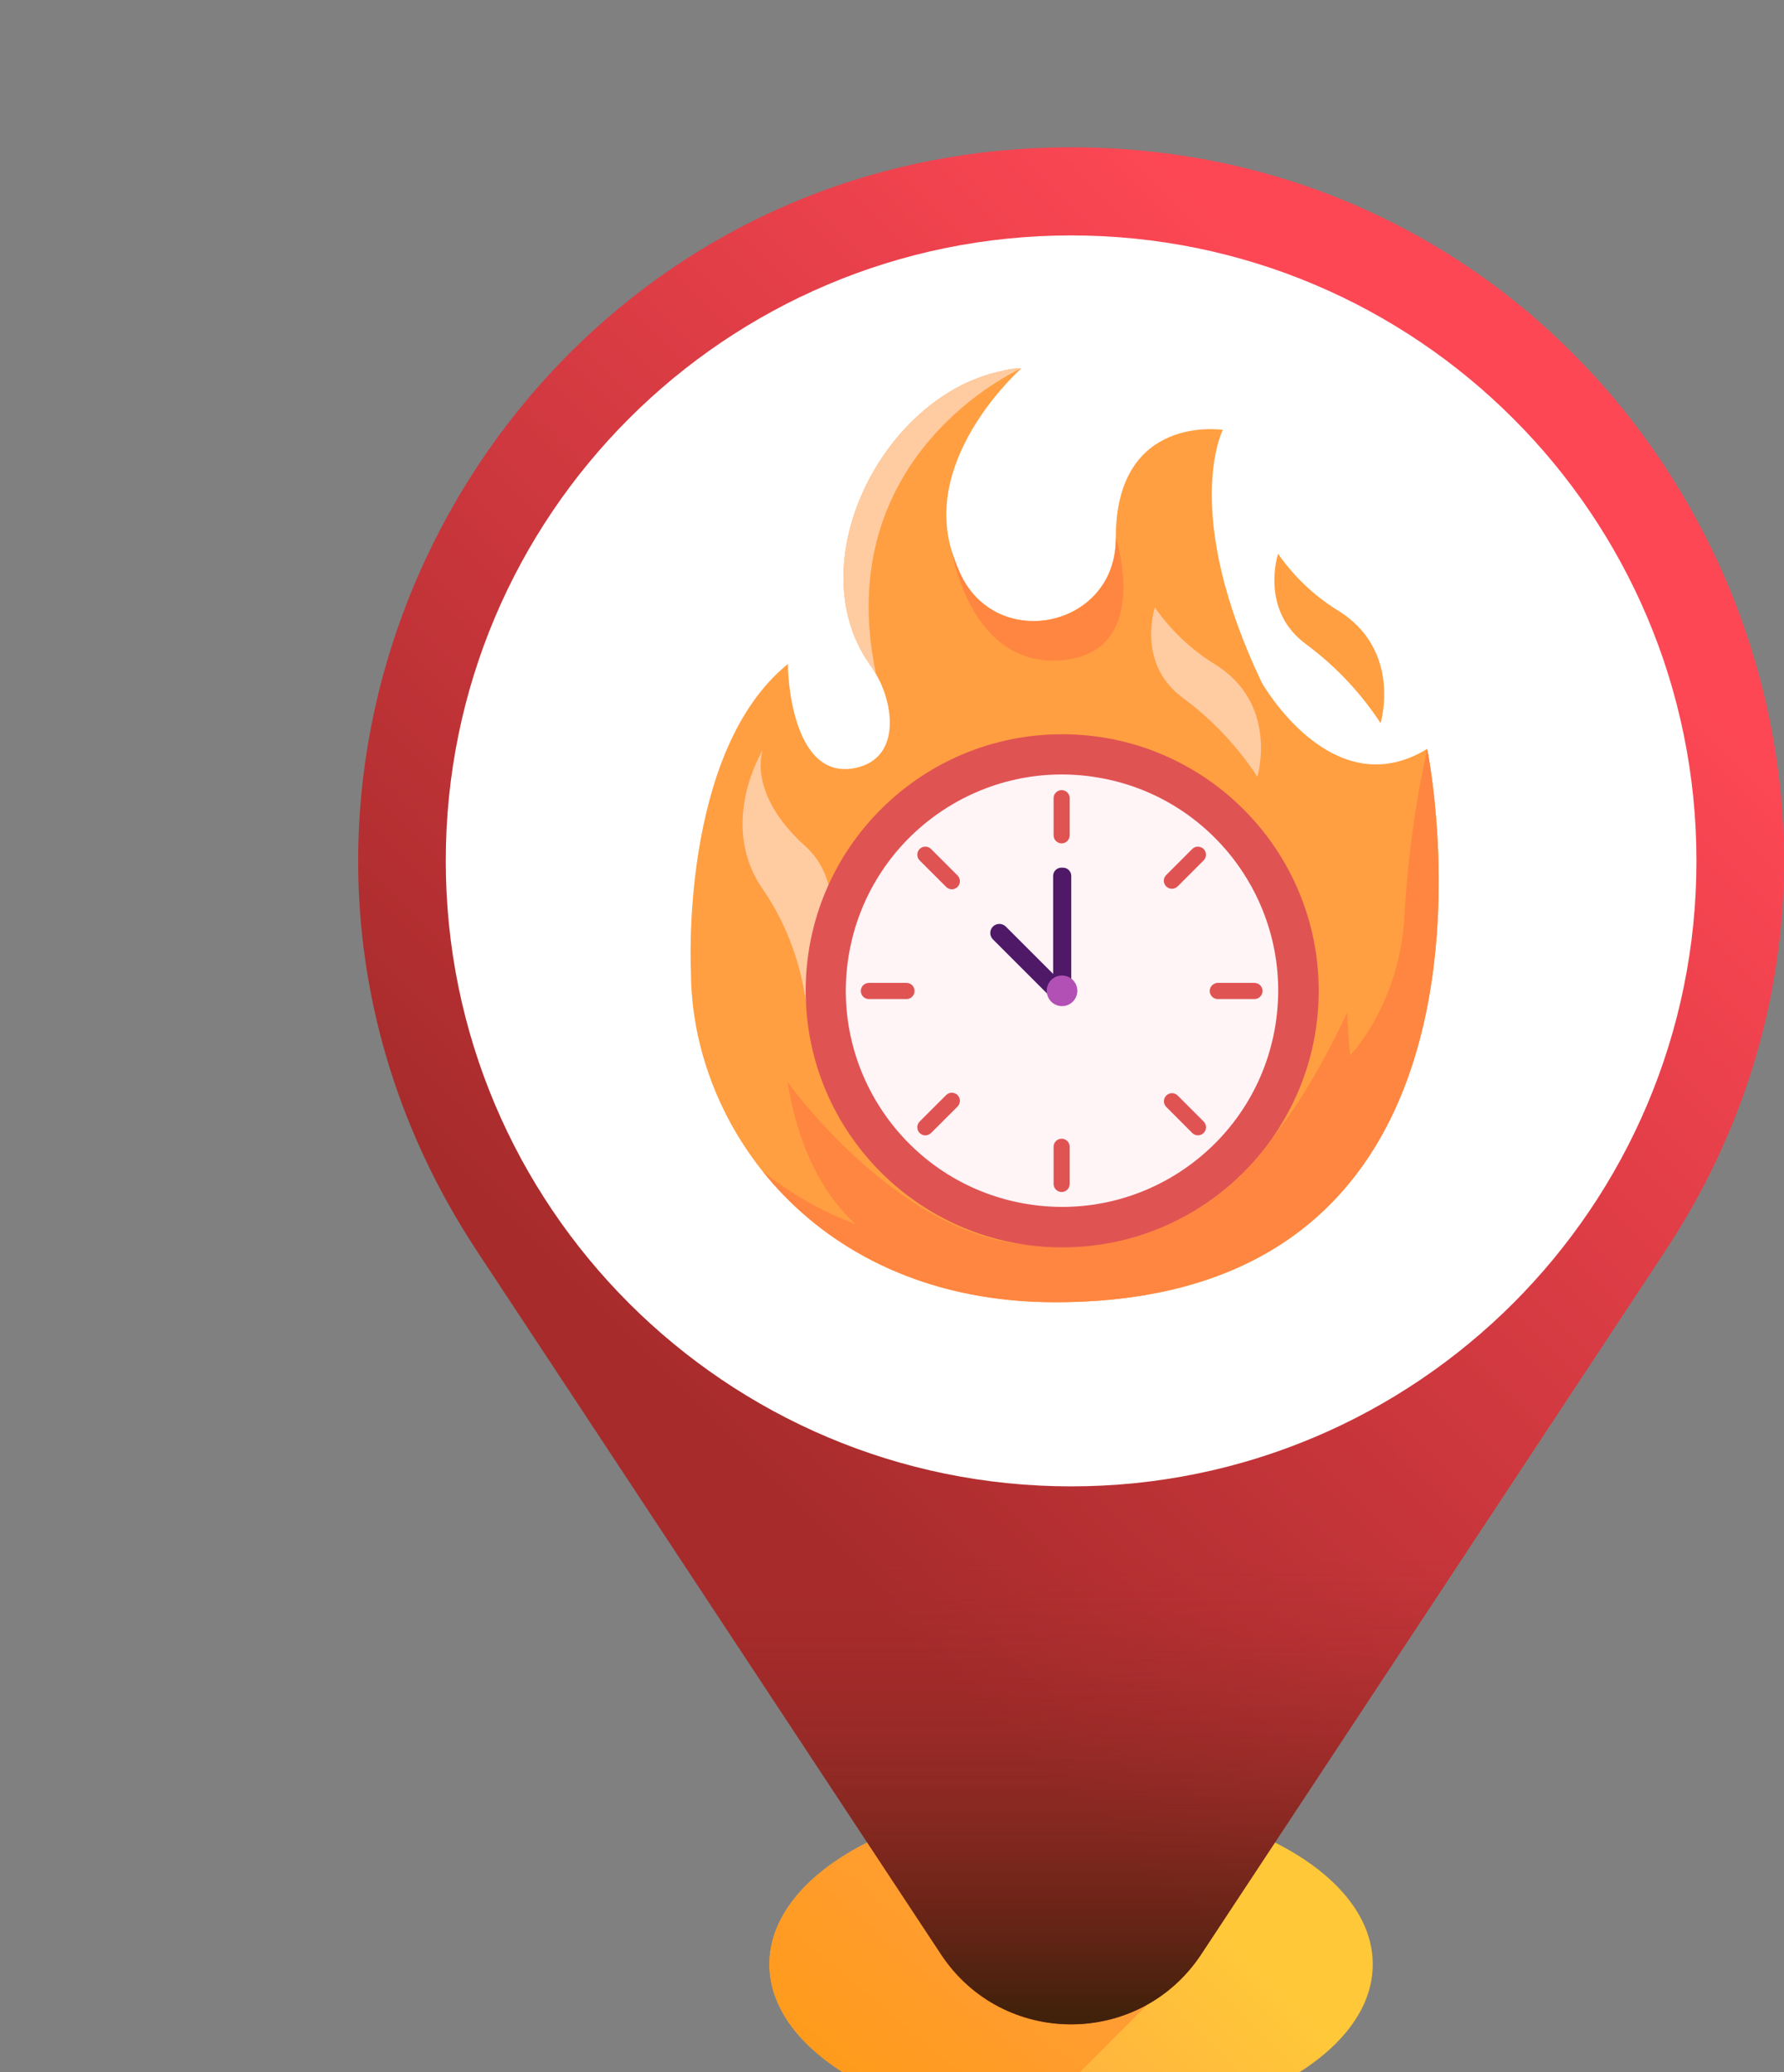
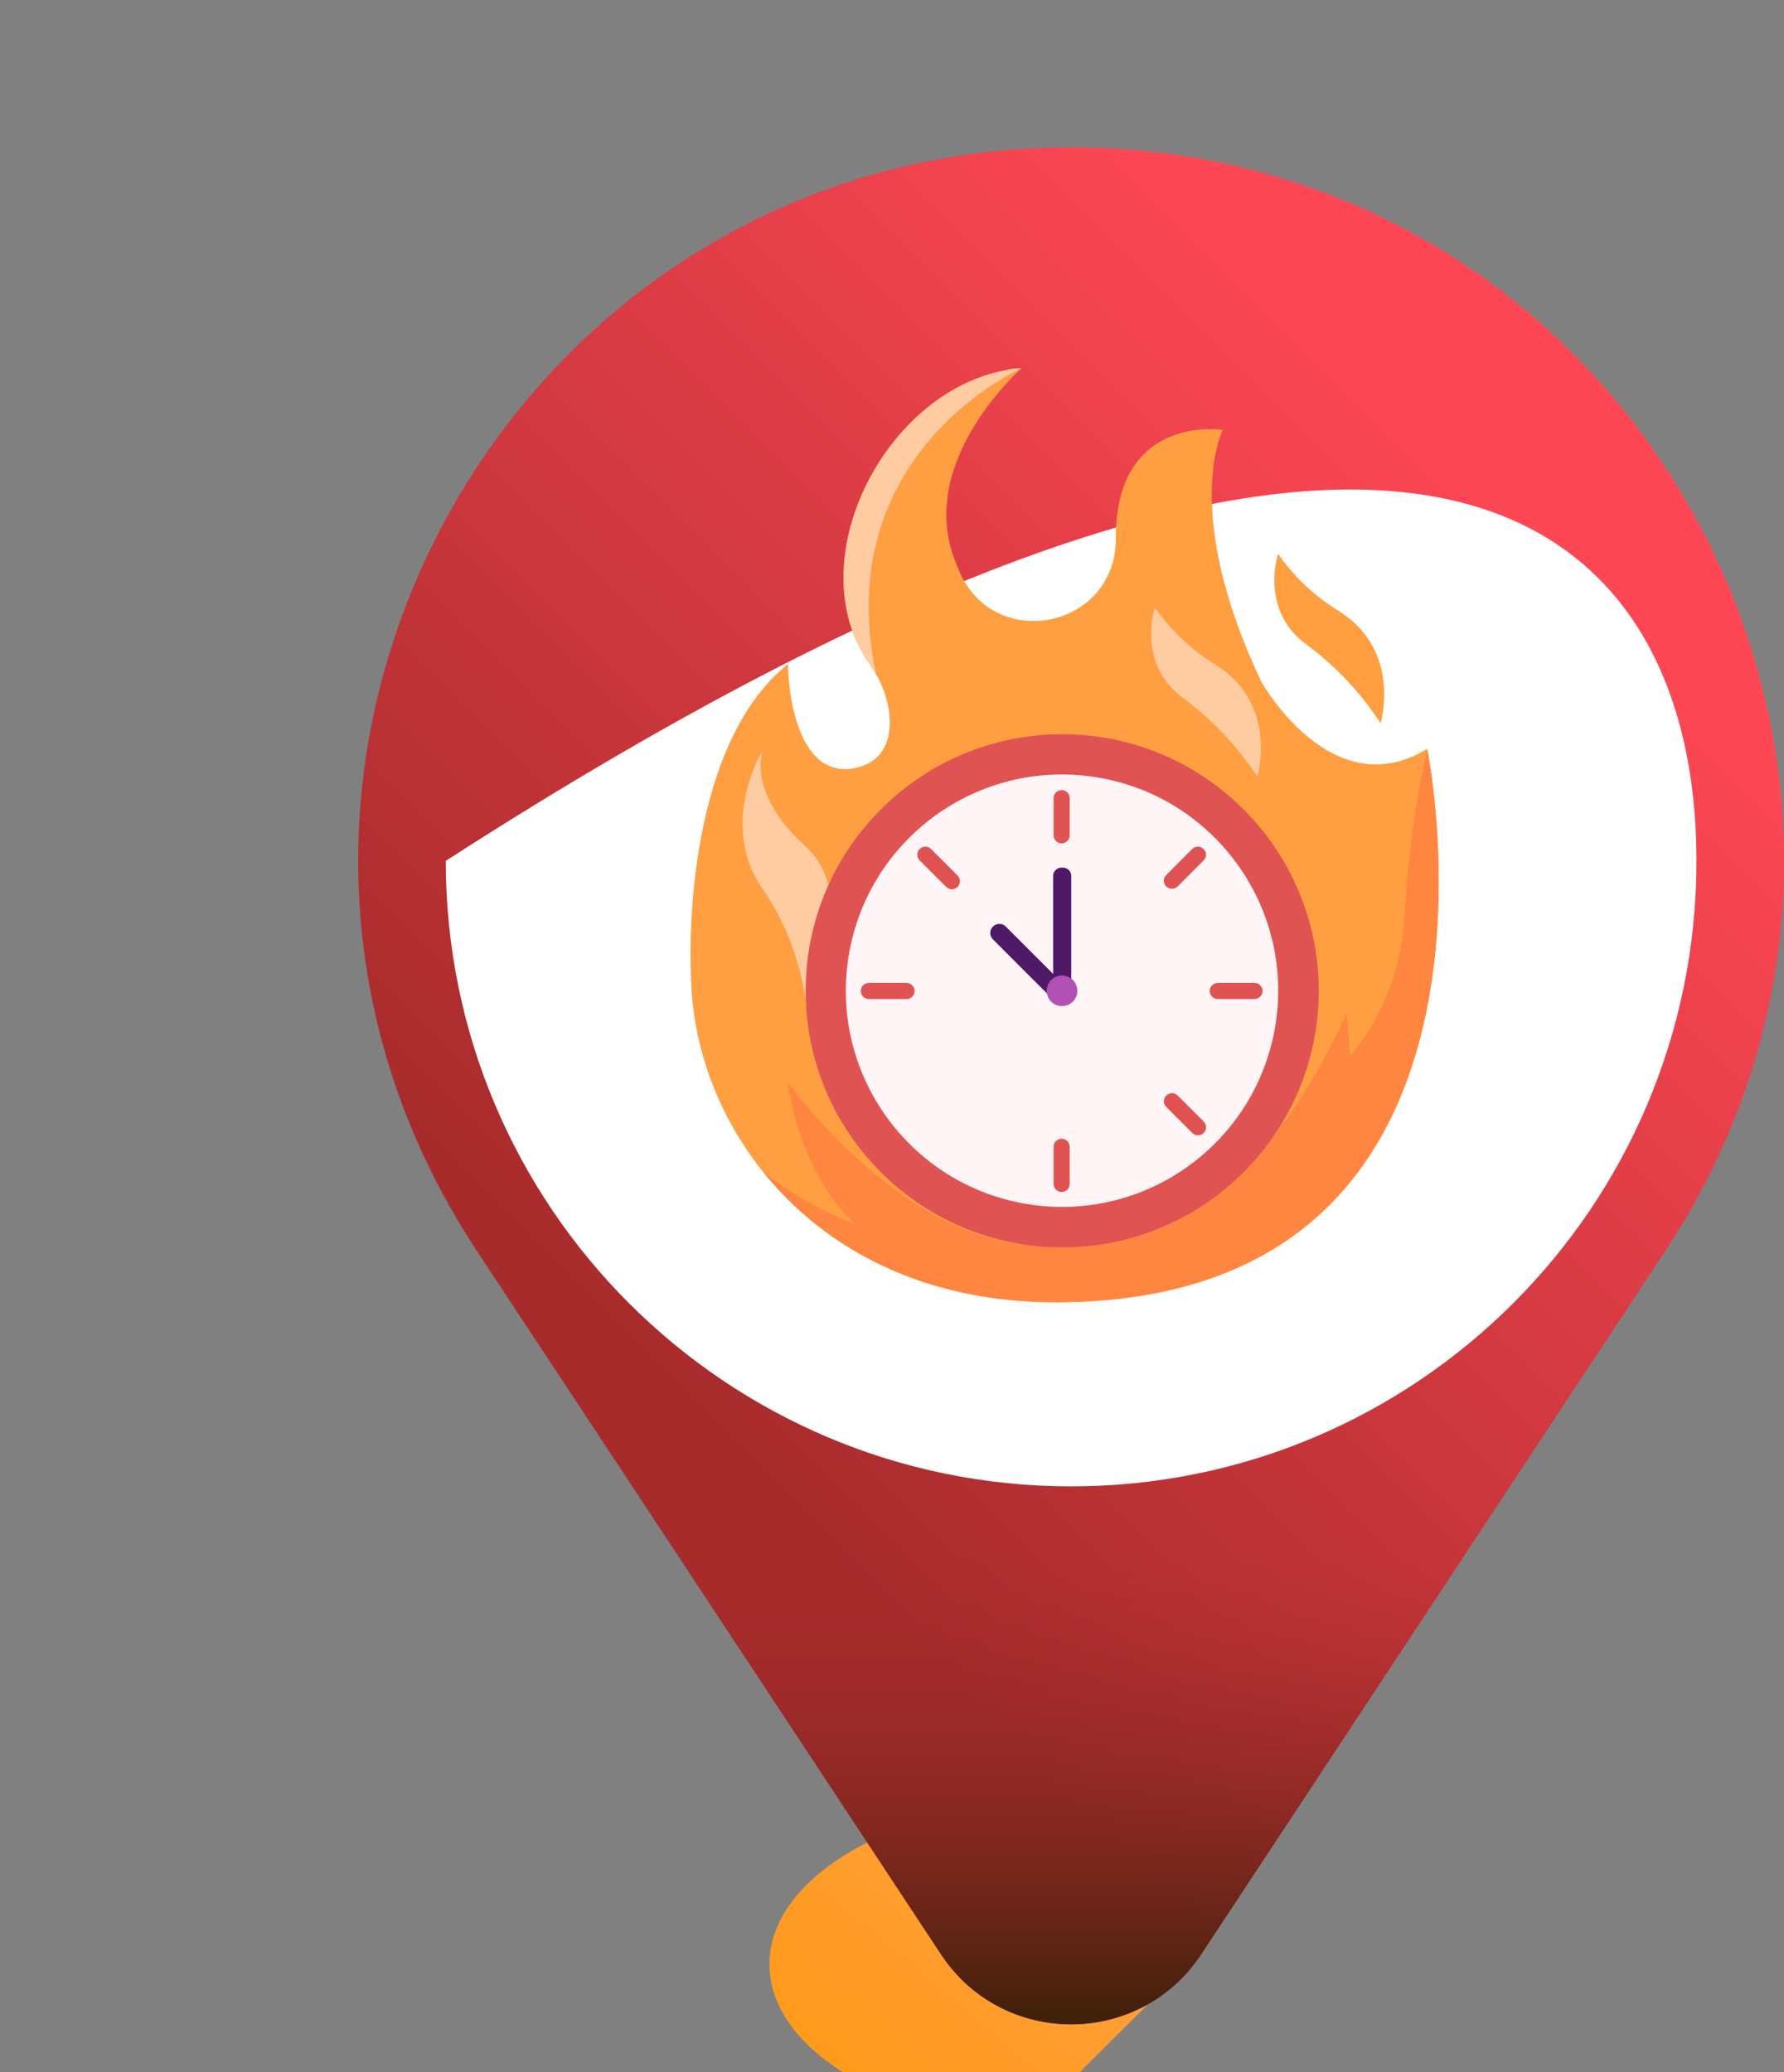
<svg xmlns="http://www.w3.org/2000/svg" width="31" height="36" viewBox="0 0 31 36" fill="none">
  <rect x="0" y="0" width="31" height="36" fill="#808080" stroke="none" />
-   <path d="M18.612 36.995C15.717 36.995 13.37 35.71 13.37 34.126C13.37 32.541 15.717 31.256 18.612 31.256C21.507 31.256 23.854 32.541 23.854 34.126C23.854 35.71 21.507 36.995 18.612 36.995Z" fill="url(#paint0_linear_1513_93201)" />
  <path d="M13.37 34.126C13.37 32.541 15.717 31.256 18.612 31.256C19.145 31.256 19.658 31.3 20.143 31.381V34.623L17.804 36.961C15.293 36.748 13.37 35.56 13.37 34.126Z" fill="url(#paint1_linear_1513_93201)" />
  <path d="M20.873 33.952L28.934 21.738C34.361 13.516 28.464 2.559 18.612 2.559H18.612C8.76 2.559 2.863 13.516 8.29 21.738L16.351 33.952C17.422 35.574 19.802 35.574 20.873 33.952Z" fill="url(#paint2_linear_1513_93201)" />
  <path d="M28.934 21.739L20.873 33.953C19.802 35.575 17.422 35.575 16.352 33.953L8.291 21.739C6.564 19.123 5.985 16.23 6.314 13.502H30.911C31.24 16.23 30.661 19.123 28.934 21.739Z" fill="url(#paint3_linear_1513_93201)" />
-   <path d="M18.612 25.823C12.611 25.823 7.746 20.958 7.746 14.956C7.746 8.955 12.611 4.09 18.612 4.09C24.613 4.09 29.479 8.955 29.479 14.956C29.479 20.958 24.613 25.823 18.612 25.823Z" fill="url(#paint4_linear_1513_93201)" />
+   <path d="M18.612 25.823C12.611 25.823 7.746 20.958 7.746 14.956C24.613 4.09 29.479 8.955 29.479 14.956C29.479 20.958 24.613 25.823 18.612 25.823Z" fill="url(#paint4_linear_1513_93201)" />
  <path d="M24.8 13.01C23.146 14.025 21.925 11.858 21.925 11.858C20.513 8.893 21.249 7.468 21.249 7.468C21.249 7.468 19.389 7.18 19.389 9.338C19.389 9.356 19.389 9.374 19.389 9.391C19.36 10.922 17.28 11.334 16.67 9.929C16.62 9.816 16.578 9.701 16.541 9.583C16.023 7.918 17.75 6.398 17.75 6.398C17.636 6.398 17.523 6.414 17.414 6.445C15.351 6.866 13.876 9.762 15.105 11.53C15.147 11.591 15.186 11.651 15.223 11.713C15.539 12.253 15.646 13.168 14.878 13.339C13.717 13.597 13.681 11.558 13.695 11.533C11.806 13.055 12.006 16.875 12.006 16.875C12.006 19.583 14.194 22.624 18.337 22.624C26.772 22.624 24.8 13.01 24.8 13.01Z" fill="#FF9F41" />
  <path d="M13.254 13.031C13.254 13.031 12.464 14.309 13.254 15.448C14.044 16.588 14.041 17.819 14.041 17.819C14.041 17.819 15.034 15.638 14 14.707C12.966 13.776 13.254 13.031 13.254 13.031Z" fill="#FFCBA1" />
  <path d="M18.337 22.624C16.015 22.624 14.306 21.668 13.254 20.351C13.74 20.738 14.283 21.047 14.864 21.266C14.422 20.86 13.893 20.114 13.686 18.798C13.686 18.798 15.522 21.375 17.75 21.616C20.942 21.96 22.409 19.691 23.409 17.594C23.427 18.043 23.462 18.334 23.462 18.334C23.462 18.334 24.325 17.451 24.407 15.89C24.46 14.921 24.591 13.958 24.799 13.01C24.799 13.01 26.772 22.624 18.337 22.624Z" fill="#FF8641" />
  <path d="M18.457 21.671C20.919 21.671 22.915 19.675 22.915 17.213C22.915 14.752 20.919 12.756 18.457 12.756C15.996 12.756 14 14.752 14 17.213C14 19.675 15.996 21.671 18.457 21.671Z" fill="#E05353" />
  <path d="M22.162 17.813C22.494 15.765 21.103 13.836 19.055 13.504C17.008 13.172 15.079 14.563 14.746 16.611C14.415 18.658 15.805 20.587 17.853 20.919C19.901 21.251 21.83 19.86 22.162 17.813Z" fill="#FFF4F6" />
  <path d="M18.471 15.074H18.444C18.364 15.074 18.3 15.139 18.3 15.218V17.231C18.3 17.31 18.364 17.375 18.444 17.375H18.471C18.551 17.375 18.615 17.31 18.615 17.231V15.218C18.615 15.139 18.551 15.074 18.471 15.074Z" fill="#4F1968" />
  <path d="M18.565 17.408L18.565 17.408C18.627 17.347 18.627 17.247 18.565 17.185L17.477 16.097C17.416 16.036 17.316 16.036 17.254 16.097L17.254 16.097C17.192 16.159 17.192 16.259 17.254 16.32L18.342 17.408C18.404 17.47 18.504 17.47 18.565 17.408Z" fill="#4F1968" />
  <path d="M21.798 17.357H21.162C21.125 17.357 21.089 17.342 21.063 17.316C21.036 17.289 21.021 17.254 21.021 17.216C21.021 17.179 21.036 17.143 21.063 17.117C21.089 17.091 21.125 17.076 21.162 17.076H21.798C21.835 17.076 21.871 17.091 21.897 17.117C21.924 17.143 21.939 17.179 21.939 17.216C21.939 17.254 21.924 17.289 21.897 17.316C21.871 17.342 21.835 17.357 21.798 17.357Z" fill="#E05353" />
  <path d="M15.752 17.357H15.098C15.061 17.357 15.025 17.342 14.999 17.316C14.973 17.289 14.958 17.254 14.958 17.216C14.958 17.179 14.973 17.143 14.999 17.117C15.025 17.091 15.061 17.076 15.098 17.076H15.752C15.789 17.076 15.825 17.091 15.851 17.117C15.877 17.143 15.892 17.179 15.892 17.216C15.892 17.254 15.877 17.289 15.851 17.316C15.825 17.342 15.789 17.357 15.752 17.357Z" fill="#E05353" />
  <path d="M18.448 20.709C18.411 20.709 18.375 20.694 18.349 20.668C18.322 20.641 18.308 20.605 18.308 20.568V19.923C18.308 19.886 18.322 19.851 18.349 19.824C18.375 19.798 18.411 19.783 18.448 19.783C18.485 19.783 18.521 19.798 18.547 19.824C18.573 19.851 18.588 19.886 18.588 19.923V20.568C18.588 20.587 18.584 20.605 18.577 20.622C18.57 20.639 18.56 20.654 18.547 20.668C18.534 20.68 18.518 20.691 18.502 20.698C18.485 20.705 18.466 20.709 18.448 20.709Z" fill="#E05353" />
  <path d="M18.448 14.652C18.411 14.652 18.375 14.637 18.349 14.611C18.322 14.585 18.308 14.549 18.308 14.512V13.867C18.308 13.83 18.322 13.794 18.349 13.768C18.375 13.741 18.411 13.727 18.448 13.727C18.485 13.727 18.521 13.741 18.547 13.768C18.573 13.794 18.588 13.83 18.588 13.867V14.512C18.588 14.53 18.584 14.548 18.577 14.565C18.57 14.582 18.56 14.598 18.547 14.611C18.534 14.624 18.518 14.634 18.502 14.641C18.485 14.648 18.466 14.652 18.448 14.652Z" fill="#E05353" />
-   <path d="M16.08 19.725C16.052 19.725 16.025 19.717 16.002 19.701C15.979 19.686 15.961 19.664 15.95 19.638C15.94 19.613 15.937 19.584 15.942 19.557C15.948 19.53 15.961 19.505 15.98 19.485L16.442 19.024C16.468 18.998 16.504 18.984 16.541 18.984C16.577 18.985 16.613 18.999 16.639 19.025C16.665 19.052 16.68 19.087 16.68 19.124C16.68 19.161 16.666 19.196 16.64 19.223L16.179 19.684C16.166 19.697 16.15 19.707 16.133 19.714C16.116 19.721 16.098 19.725 16.08 19.725Z" fill="#E05353" />
  <path d="M20.364 15.441C20.336 15.441 20.309 15.433 20.286 15.417C20.263 15.402 20.245 15.38 20.234 15.354C20.224 15.329 20.221 15.301 20.226 15.274C20.232 15.246 20.245 15.221 20.265 15.202L20.718 14.749C20.744 14.723 20.779 14.709 20.816 14.709C20.853 14.709 20.889 14.724 20.915 14.75C20.941 14.776 20.955 14.811 20.956 14.848C20.956 14.885 20.942 14.921 20.916 14.947L20.463 15.4C20.45 15.413 20.434 15.423 20.418 15.43C20.401 15.437 20.382 15.441 20.364 15.441Z" fill="#E05353" />
  <path d="M16.54 15.45C16.521 15.45 16.503 15.446 16.486 15.439C16.469 15.432 16.454 15.421 16.441 15.408L15.979 14.947C15.954 14.921 15.939 14.885 15.94 14.848C15.94 14.811 15.954 14.776 15.98 14.75C16.007 14.724 16.042 14.709 16.079 14.709C16.116 14.709 16.151 14.723 16.178 14.749L16.639 15.21C16.658 15.23 16.672 15.255 16.677 15.282C16.683 15.309 16.68 15.337 16.669 15.363C16.659 15.389 16.641 15.41 16.618 15.426C16.595 15.441 16.567 15.45 16.54 15.45V15.45Z" fill="#E05353" />
  <path d="M20.817 19.724C20.798 19.724 20.78 19.721 20.763 19.714C20.746 19.707 20.73 19.696 20.717 19.683L20.265 19.23C20.239 19.204 20.224 19.168 20.225 19.131C20.225 19.095 20.24 19.059 20.266 19.033C20.292 19.007 20.327 18.992 20.364 18.992C20.401 18.992 20.436 19.006 20.463 19.032L20.916 19.485C20.935 19.505 20.948 19.529 20.954 19.557C20.959 19.584 20.957 19.612 20.946 19.638C20.935 19.663 20.917 19.685 20.894 19.701C20.871 19.716 20.844 19.724 20.817 19.724V19.724Z" fill="#E05353" />
  <path d="M22.209 9.621C22.209 9.621 21.882 10.602 22.7 11.196C23.207 11.572 23.644 12.035 23.99 12.564C23.99 12.564 24.375 11.293 23.242 10.602C22.834 10.349 22.483 10.015 22.209 9.621Z" fill="#FF9F41" />
  <path d="M20.068 10.553C20.068 10.553 19.741 11.534 20.558 12.127C21.066 12.504 21.503 12.967 21.849 13.495C21.849 13.495 22.234 12.225 21.1 11.534C20.693 11.28 20.341 10.947 20.068 10.553Z" fill="#FFCBA1" />
  <path d="M18.717 17.256C18.74 17.111 18.642 16.975 18.497 16.951C18.352 16.928 18.215 17.026 18.192 17.171C18.169 17.316 18.267 17.453 18.412 17.476C18.557 17.5 18.693 17.401 18.717 17.256Z" fill="#B250B5" />
  <path d="M17.75 6.398L17.749 6.399C17.703 6.419 14.411 7.895 15.223 11.713C15.186 11.651 15.147 11.59 15.105 11.53C13.876 9.762 15.351 6.866 17.414 6.445C17.523 6.414 17.636 6.398 17.75 6.398Z" fill="#FFCBA1" />
-   <path d="M18.449 11.471C16.884 11.601 16.552 9.645 16.542 9.586C16.578 9.703 16.621 9.818 16.67 9.931C17.281 11.335 19.361 10.924 19.389 9.393C19.389 9.376 19.39 9.358 19.39 9.34C19.39 9.34 20.038 11.338 18.449 11.471Z" fill="#FF8641" />
  <defs>
    <linearGradient id="paint0_linear_1513_93201" x1="20.199" y1="32.538" x2="15.021" y2="37.717" gradientUnits="userSpaceOnUse">
      <stop stop-color="#FFC839" />
      <stop offset="1" stop-color="#FF9F41" />
    </linearGradient>
    <linearGradient id="paint1_linear_1513_93201" x1="14.491" y1="36.756" x2="18.776" y2="31.655" gradientUnits="userSpaceOnUse">
      <stop stop-color="#FF9A17" />
      <stop offset="1" stop-color="#FF9F41" />
    </linearGradient>
    <linearGradient id="paint2_linear_1513_93201" x1="26.447" y1="9.022" x2="11.348" y2="24.121" gradientUnits="userSpaceOnUse">
      <stop stop-color="#FD4755" />
      <stop offset="1" stop-color="#A72B2B" />
    </linearGradient>
    <linearGradient id="paint3_linear_1513_93201" x1="18.613" y1="27.098" x2="18.613" y2="34.936" gradientUnits="userSpaceOnUse">
      <stop stop-color="#A72B2B" stop-opacity="0" />
      <stop offset="1" stop-color="#42210B" />
    </linearGradient>
    <linearGradient id="paint4_linear_1513_93201" x1="8.805" y1="24.764" x2="31.525" y2="2.043" gradientUnits="userSpaceOnUse">
      <stop stop-color="white" />
      <stop offset="1" stop-color="white" />
    </linearGradient>
  </defs>
</svg>